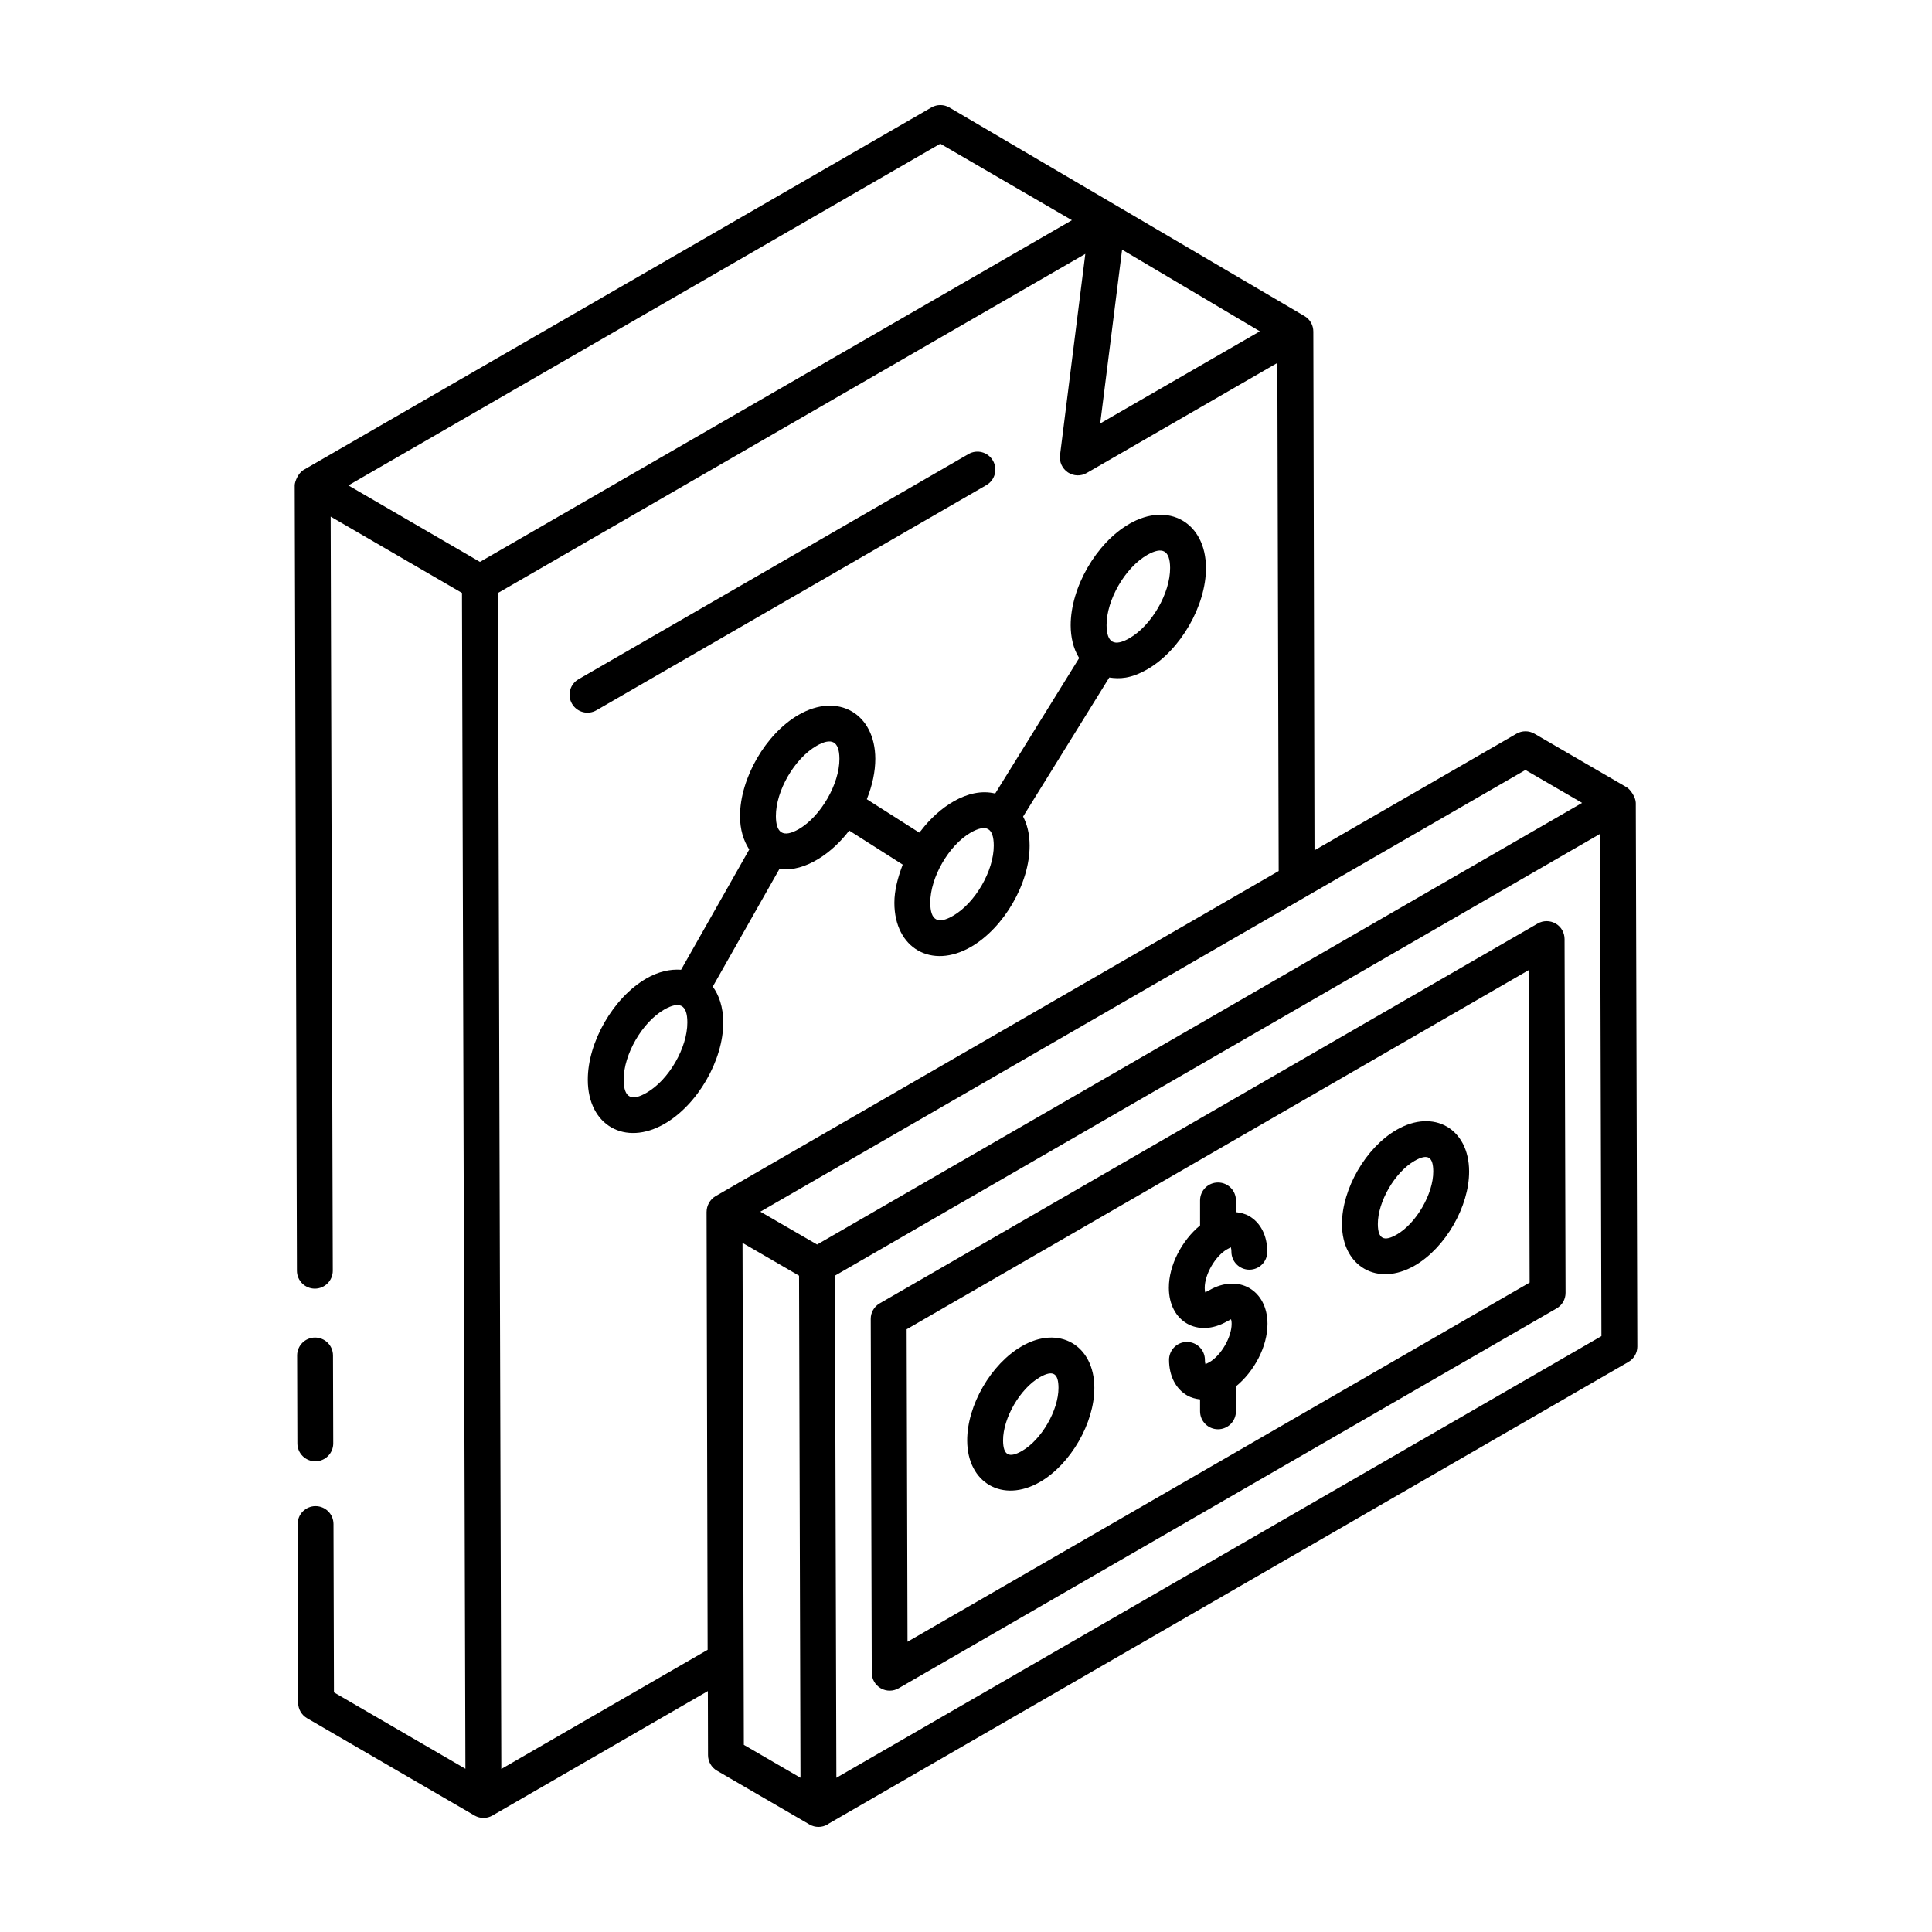
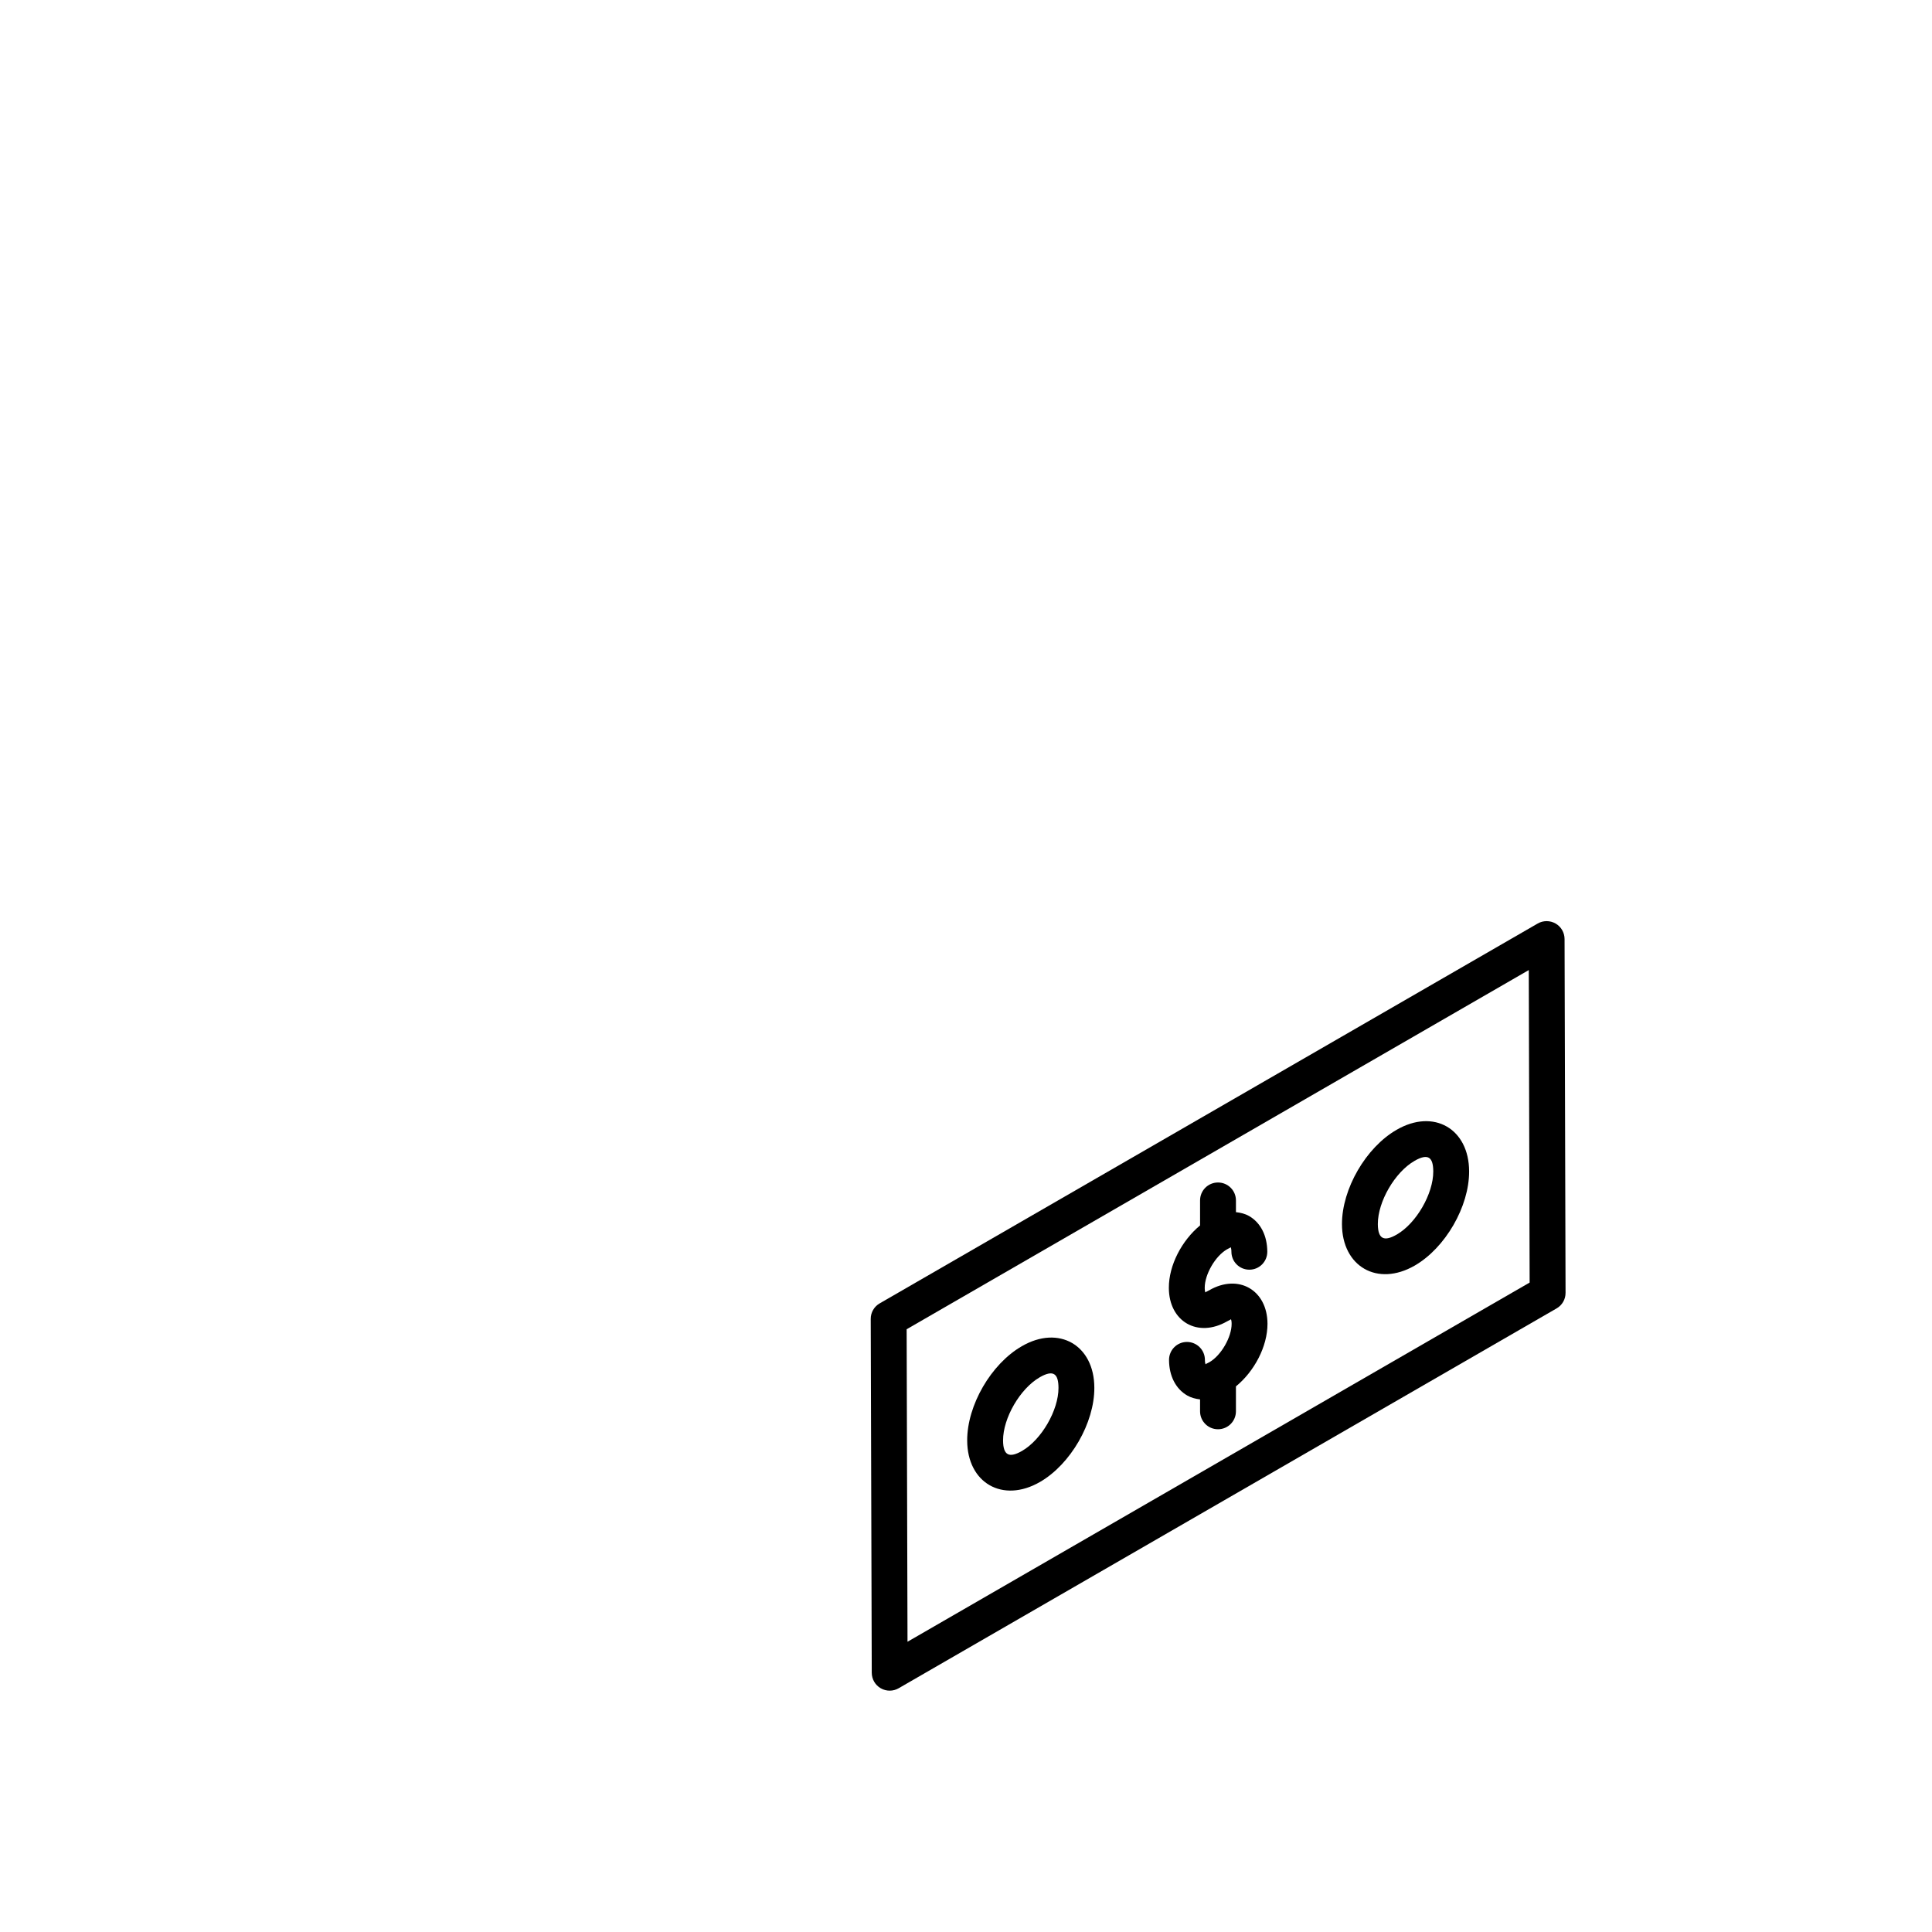
<svg xmlns="http://www.w3.org/2000/svg" fill="#000000" width="800px" height="800px" version="1.1" viewBox="144 144 512 512">
  <g>
-     <path d="m227.57 531.26c2.629-0.008 4.754-2.144 4.742-4.762l-0.066-23.293c-0.008-2.629-2.137-4.742-4.754-4.742h-0.008c-2.629 0.008-4.754 2.144-4.742 4.762l0.066 23.293c0.008 2.629 2.137 4.742 4.754 4.742z" />
-     <path d="m405.4 272.56c2.273-1.309 3.055-4.215 1.734-6.488-1.301-2.273-4.215-3.062-6.488-1.734l-103.33 59.664c-2.273 1.309-3.055 4.215-1.734 6.488 1.301 2.273 4.219 3.055 6.488 1.734z" />
-     <path d="m332.89 405.46 17.656-31.152c7.062 0.891 14.289-4.602 18.5-10.203l14.184 9.027c-1.312 3.438-2.215 6.879-2.211 10.141 0.02 12.051 9.887 17.68 20.301 11.66 8.746-5.051 15.578-16.859 15.539-26.883-0.012-3.328-0.762-5.773-1.727-7.652l22.84-36.852c2.688 0.398 5.648 0.379 10.117-2.191 8.727-5.039 15.539-16.84 15.504-26.863-0.02-11.941-9.875-17.691-20.34-11.648v0.008c-8.727 5.039-15.531 16.84-15.512 26.883 0.016 3.059 0.648 6.098 2.246 8.66l-22.25 35.898c-7.297-1.773-15.051 3.766-19.684 9.859-0.137 0.184-0.309 0.316-0.441 0.5l-13.898-8.848c1.457-3.621 2.254-7.32 2.25-10.73-0.039-11.953-9.879-17.68-20.348-11.621-8.715 5.031-15.52 16.832-15.504 26.855 0.004 3.496 0.91 6.461 2.445 8.82l-18.062 31.871c-2.91-0.215-6.043 0.484-9.215 2.309v0.008c-8.727 5.031-15.539 16.84-15.504 26.863 0.02 12.059 9.879 17.672 20.34 11.633 8.754-5.039 15.586-16.859 15.551-26.875 0-4.102-1.172-7.301-2.777-9.477zm115.12-114.39c4.016-2.293 6.059-1.262 6.082 3.445 0.02 6.711-4.902 15.223-10.75 18.602-3.945 2.273-6.047 1.367-6.09-3.426-0.02-6.711 4.906-15.242 10.758-18.621zm-46.777 73.586c4.121-2.348 6.106-1.293 6.125 3.418 0.02 6.703-4.922 15.234-10.785 18.621-4.035 2.344-6.023 1.246-6.043-3.445-0.023-6.664 4.894-15.23 10.703-18.594zm-40.863-22.984c3.848-2.223 6.07-1.445 6.09 3.426 0.02 6.688-4.977 15.27-10.75 18.621-4.234 2.43-6.074 0.977-6.09-3.434-0.02-6.711 4.91-15.234 10.75-18.613zm-45.008 91.91c-3.844 2.238-6.059 1.547-6.082-3.434-0.02-6.711 4.902-15.234 10.75-18.613 4.027-2.285 6.125-1.359 6.125 3.418 0.023 6.699-4.914 15.242-10.793 18.629z" />
-     <path d="m577.91 500.82-0.41-144.05c-0.008-1.488-1.461-3.574-2.367-4.102l-24.488-14.23c-1.449-0.844-3.277-0.855-4.762 0l-53.527 30.906c-0.004-1.02-0.305-138.59-0.312-137.46 0.008-1.691-0.871-3.258-2.328-4.113-9.625-5.652 34.867 20.48-94.129-55.289-1.457-0.844-3.285-0.855-4.762 0l-166.35 96.043c-1.473 0.844-2.375 3.148-2.375 4.102 0 0.004 0.004 0.004 0.004 0.008 0 0.004-0.004 0.004-0.004 0.008l0.586 208.12c0.008 2.629 2.137 4.742 4.754 4.742h0.008c2.629-0.008 4.754-2.144 4.742-4.762l-0.562-199.84 34.801 20.227c0.094 32.09-0.34-115.76 0.91 311.61l-34.84-20.246-0.121-44.613c-0.008-2.629-2.137-4.742-4.754-4.742l-0.004-0.004c-2.629 0.008-4.754 2.144-4.742 4.762l0.129 47.344c0.008 1.691 0.902 3.25 2.367 4.102 24.887 14.457 45.617 26.496 44.391 25.797 1.523 0.867 3.324 0.816 4.742-0.008l57.082-32.977 0.043 17c0.008 1.691 0.91 3.238 2.367 4.094l24.527 14.258c1.453 0.848 3.273 0.859 4.762 0.008 0.047-0.027 0.062-0.082 0.109-0.109l212.14-122.47c1.477-0.84 2.387-2.418 2.375-4.117zm-29.656-152.77 15.02 8.723c-25.258 14.582 26.98-15.574-202.74 117.04-0.953-0.551-16-9.266-15.039-8.707zm-112.69-91.828 5.801-46.062 36.512 21.641zm-42.379-74.137 34.883 20.273-156.88 90.547-34.867-20.266zm-61.656 399.13-54.676 31.582c-0.09-31.871-0.805-280.89-0.895-311.65l155.66-89.863-6.703 53.348c-0.223 1.793 0.586 3.555 2.09 4.559 1.496 0.992 3.453 1.059 5.004 0.148l50.5-29.156 0.355 134.65-149.23 86.156c-1.539 0.887-2.375 2.648-2.375 4.102 0 0.004 0.004 0.008 0.004 0.012 0 0.016-0.012 0.027-0.012 0.047zm9.246-107.84c0.953 0.551 15.938 9.246 14.98 8.691l0.379 133.06-15.008-8.723zm24.871 141.76c-0.055-19.387-0.328-113.68-0.383-133.07l202.76-117.07 0.371 133.09z" />
    <path d="m556.24 388.74c-1.465-0.836-3.277-0.844-4.742 0.008l-174.37 100.66c-1.477 0.844-2.387 2.422-2.375 4.121l0.27 93.77c0.008 1.699 0.91 3.269 2.387 4.113 1.523 0.867 3.324 0.816 4.742-0.008l174.36-100.66c1.477-0.844 2.387-2.422 2.375-4.121l-0.262-93.77c-0.008-1.703-0.906-3.269-2.383-4.113zm-171.74 190.34-0.23-82.812 164.87-95.188 0.23 82.812z" />
    <path d="m514.1 443.42c-8.133 4.688-14.48 15.66-14.465 24.988 0.02 11.203 9.383 16.688 19.289 10.98 8.113-4.688 14.445-15.652 14.406-24.973-0.016-11.254-9.348-16.723-19.23-10.996zm0.074 27.738c-3.269 1.891-5.016 1.348-5.031-2.766-0.02-5.934 4.519-13.758 9.711-16.738v-0.008c3.75-2.156 4.961-0.82 4.977 2.805 0.016 5.922-4.496 13.727-9.656 16.707z" />
    <path d="m414.78 500.77c-8.141 4.688-14.5 15.668-14.465 24.988 0.02 11.203 9.383 16.688 19.289 10.98 8.113-4.688 14.445-15.652 14.406-24.973-0.016-11.297-9.406-16.711-19.23-10.996zm0.074 27.738c-3.305 1.902-5.016 1.316-5.031-2.777-0.02-5.922 4.512-13.738 9.711-16.727v-0.008c3.75-2.156 4.961-0.82 4.977 2.805 0.016 5.918-4.496 13.727-9.656 16.707z" />
    <path d="m464.47 485.93c-0.566 0.324-0.977 0.453-1.051 0.586-0.066-0.215-0.156-0.613-0.156-1.227-0.008-3.555 2.793-8.41 5.902-10.203 0.539-0.316 0.93-0.438 1.004-0.566 0.074 0.215 0.168 0.613 0.168 1.227 0.008 2.617 2.137 4.734 4.754 4.734h0.02c2.629-0.008 4.742-2.144 4.734-4.773-0.02-4.25-1.773-7.695-4.828-9.449-1.07-0.609-2.258-0.891-3.481-1.027v-3.106c0-2.629-2.125-4.754-4.754-4.754s-4.754 2.125-4.754 4.754v6.625c-4.824 3.996-8.297 10.539-8.27 16.562 0.02 8.898 7.641 13.34 15.457 8.848 0.539-0.305 0.938-0.438 1.012-0.566 0.074 0.215 0.168 0.613 0.168 1.227 0.008 3.535-2.793 8.383-5.875 10.164-0.566 0.324-0.977 0.445-1.039 0.586-0.074-0.215-0.168-0.602-0.168-1.207-0.008-2.617-2.137-4.734-4.754-4.734h-0.02c-2.629 0.008-4.742 2.144-4.734 4.773 0.02 4.234 1.773 7.66 4.816 9.414 1.051 0.602 2.211 0.898 3.406 1.039v3.156c0 2.629 2.125 4.754 4.754 4.754s4.754-2.125 4.754-4.754v-6.606c4.859-3.973 8.371-10.551 8.363-16.609-0.039-8.949-7.715-13.328-15.43-8.867z" />
  </g>
</svg>